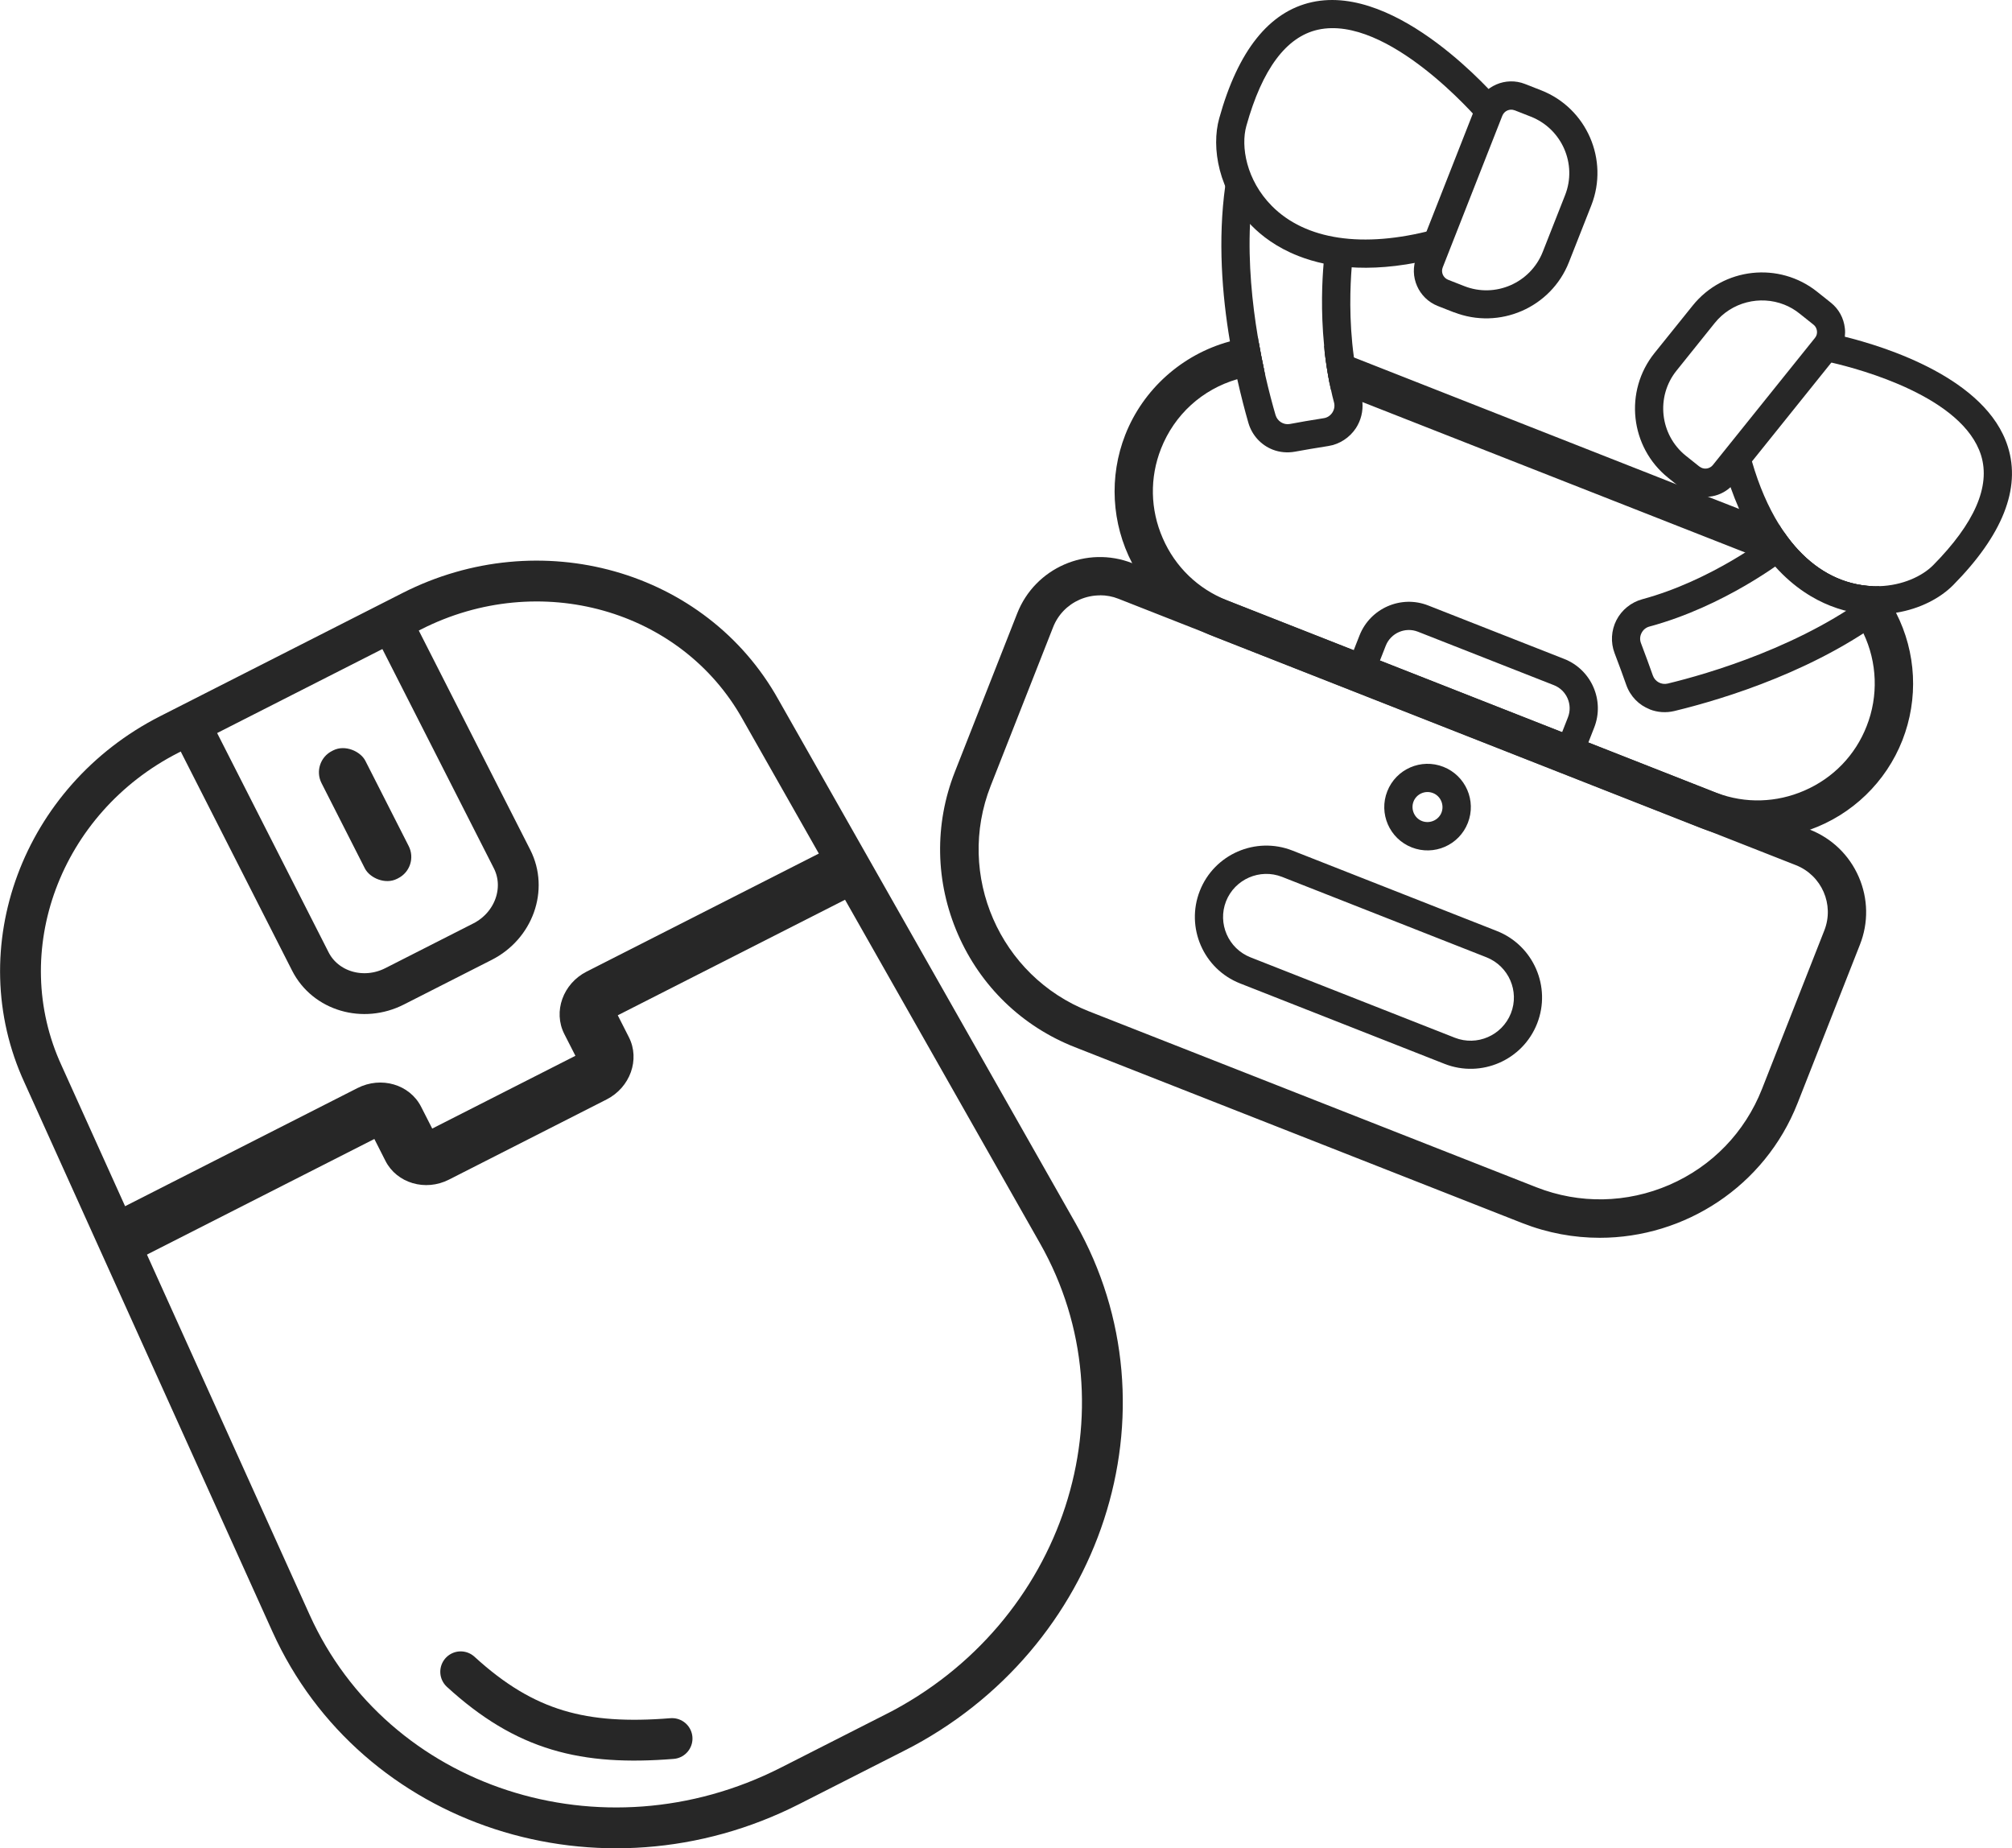
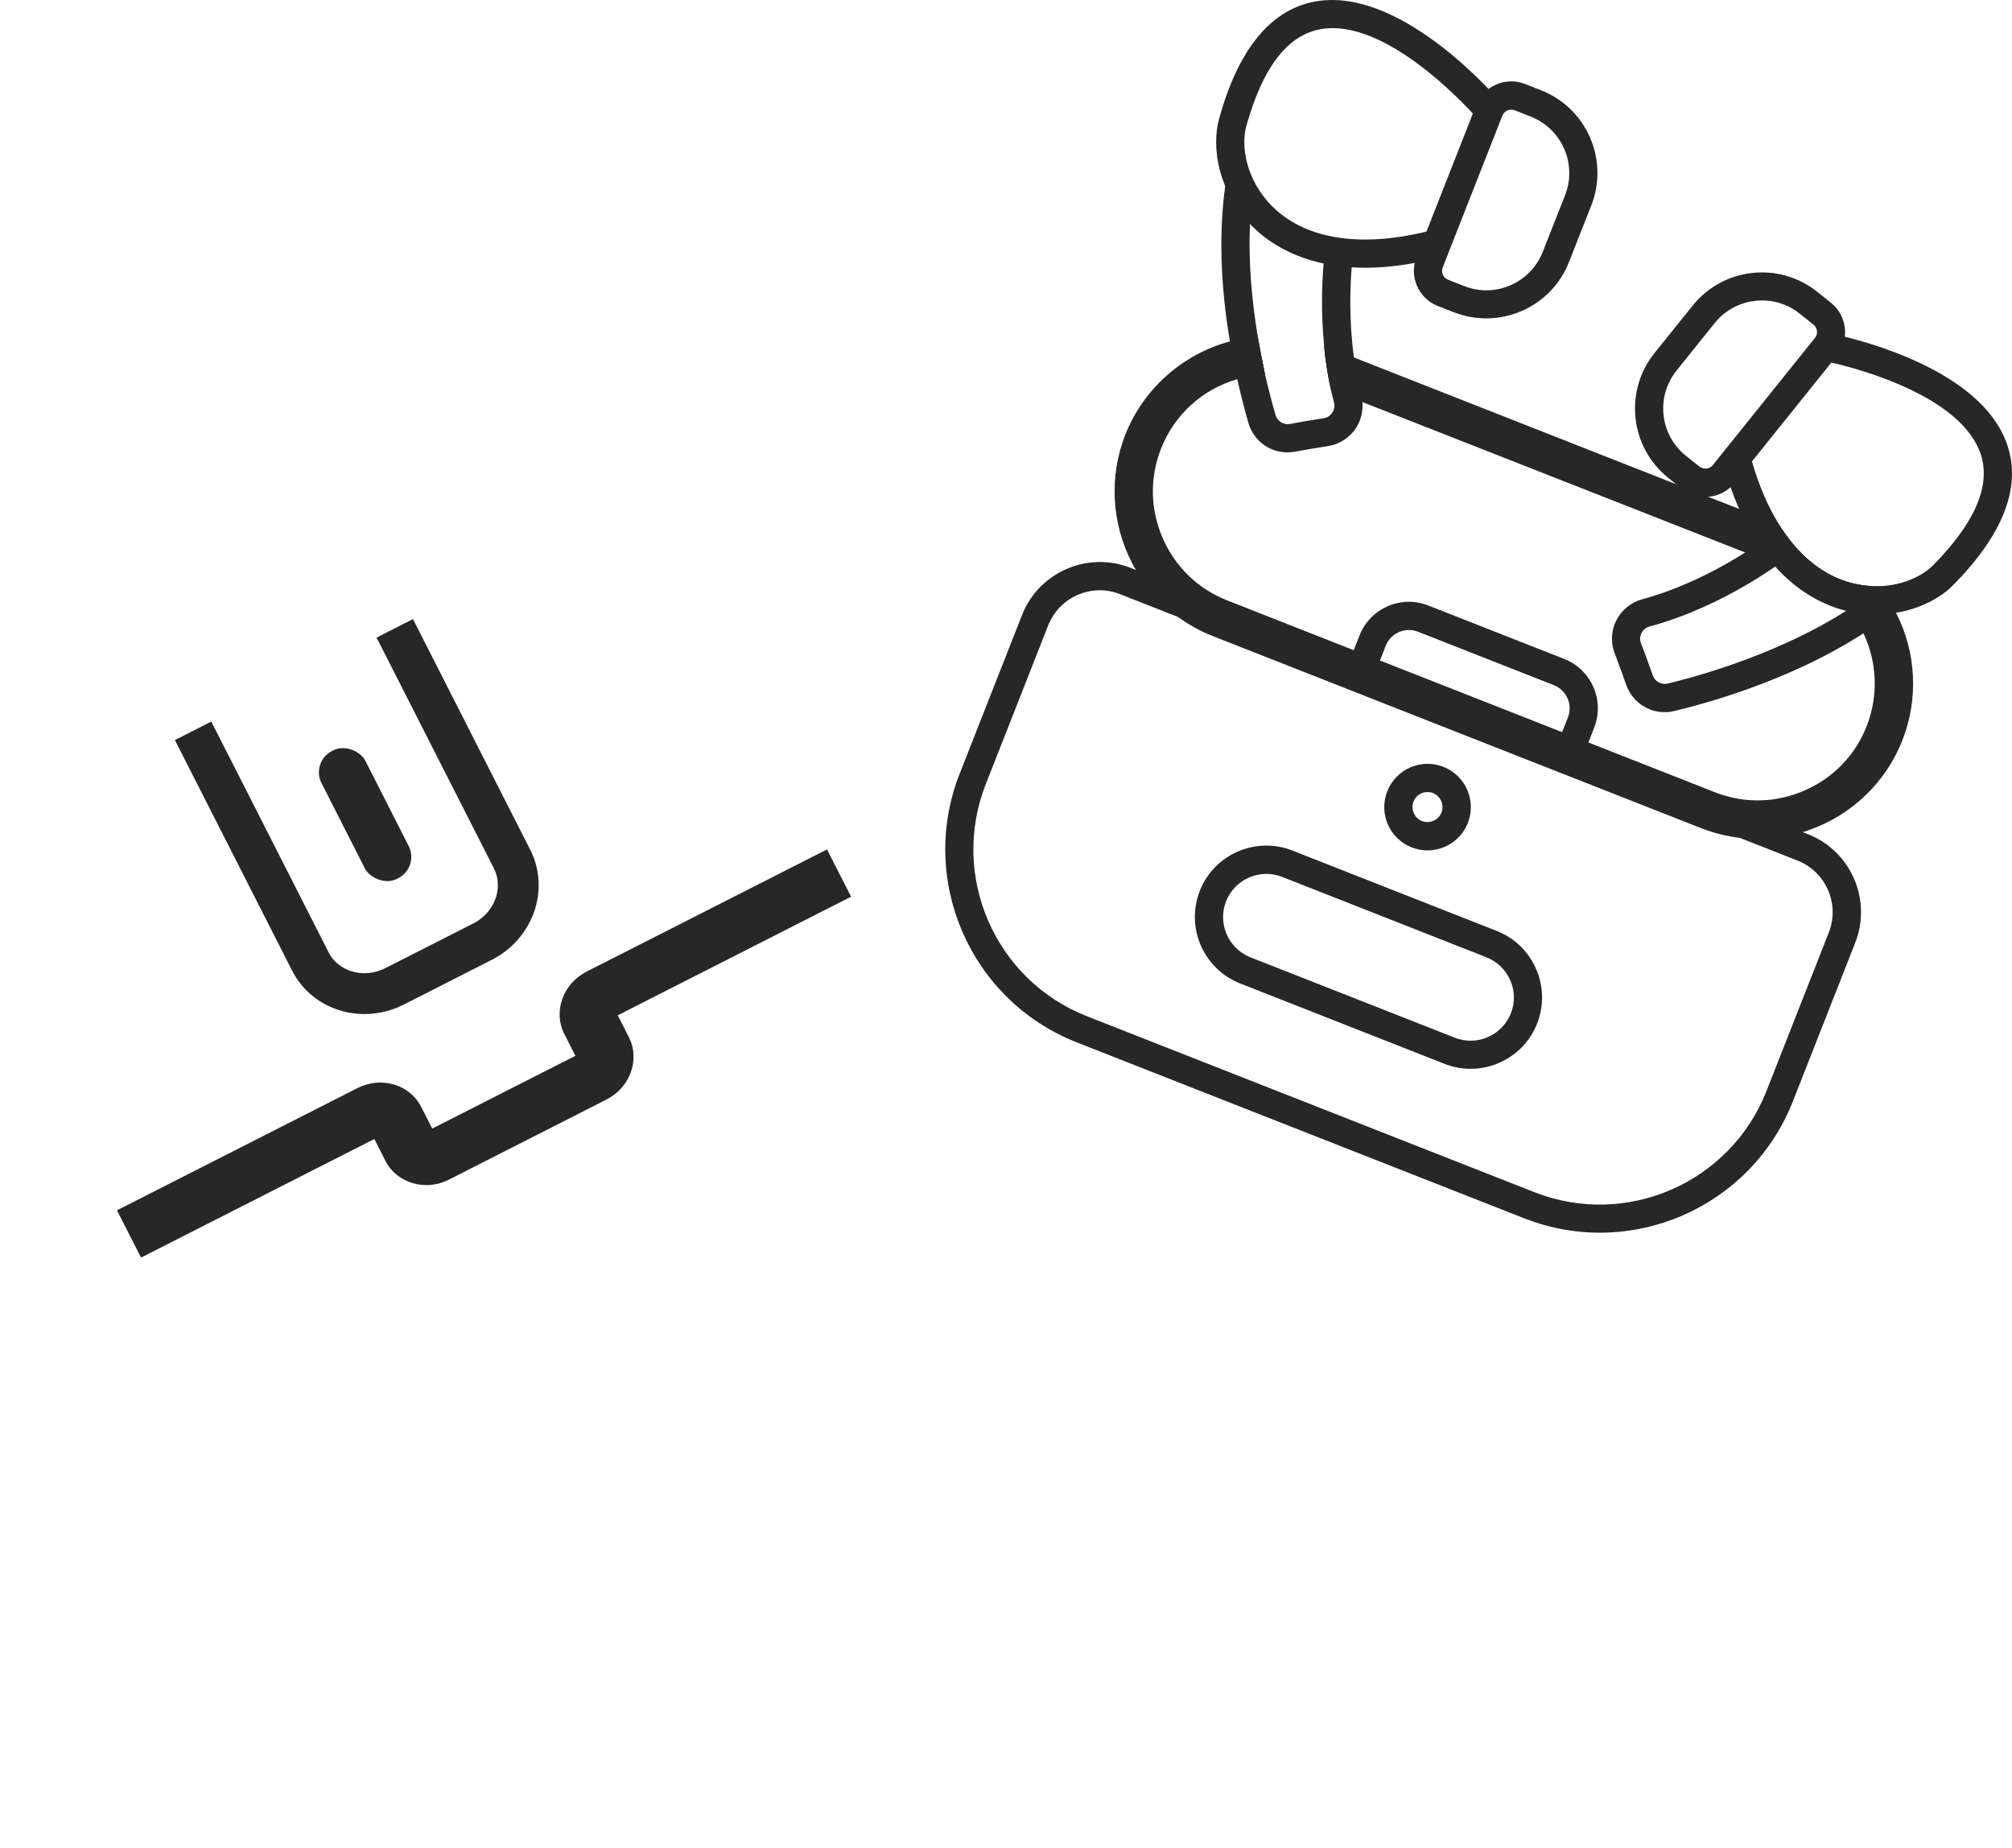
<svg xmlns="http://www.w3.org/2000/svg" id="_Слой_2" data-name="Слой 2" viewBox="0 0 197.14 181.08">
  <defs>
    <style>
      .cls-1 {
        fill: #272727;
      }

      .cls-2 {
        stroke-linecap: round;
        stroke-linejoin: round;
      }

      .cls-2, .cls-3 {
        fill: none;
        stroke: #272727;
        stroke-width: 4px;
      }

      .cls-3 {
        stroke-miterlimit: 10;
      }
    </style>
  </defs>
  <g id="_беспроводные_наушники_копия_" data-name="беспроводные наушники (копия)">
    <g>
      <g>
-         <path class="cls-3" d="M87.69,169.74l-10.27,5.22c-18.49,9.4-40.74,2.15-48.91-15.94L4.22,105.24c-5.63-12.2-.16-26.91,12.36-33.28l23.77-12.08c12.53-6.37,27.62-2.11,34.17,9.63l29.13,51.33c9.79,17.26,2.53,39.51-15.95,48.9Z" />
        <path class="cls-1" d="M81.03,83.22l2.36,4.63-22.86,11.62,1.09,2.15c1.11,2.18.13,4.92-2.19,6.1l-15.44,7.85c-2.31,1.18-5.11.35-6.22-1.83l-1.09-2.15-22.86,11.62-2.36-4.63,23.57-11.98c2.32-1.18,5.11-.36,6.23,1.83l1.09,2.14,14.03-7.13-1.09-2.14c-1.11-2.19-.13-4.93,2.19-6.11l23.57-11.98Z" />
        <path class="cls-3" d="M38.68,61.56l11.49,22.6c1.48,2.91.18,6.54-2.9,8.1l-8.6,4.37c-3.08,1.57-6.78.48-8.26-2.43l-11.49-22.6" />
        <rect class="cls-1" x="33.36" y="72.78" width="4.82" height="14.05" rx="2.34" ry="2.34" transform="translate(-32.27 24.87) rotate(-26.94)" />
-         <path class="cls-2" d="M45.14,163.79c6.34,5.8,12.08,7.23,20.71,6.54" />
      </g>
      <g>
        <g>
          <g>
            <path class="cls-1" d="M149.34,119.36l-43.85-17.24c-10.42-4.1-15.56-15.9-11.46-26.32l6.11-15.54c1.65-4.21,6.42-6.28,10.63-4.63l66.38,26.1c4.21,1.65,6.28,6.42,4.63,10.63l-6.11,15.54c-4.1,10.42-15.9,15.56-26.32,11.46ZM109.75,58.21c-2.79-1.1-5.95.28-7.05,3.07l-6.11,15.54c-3.54,9,.9,19.2,9.9,22.74l43.85,17.24c9,3.54,19.2-.9,22.74-9.9l6.11-15.54c1.1-2.79-.28-5.95-3.07-7.05l-66.38-26.1Z" />
-             <path class="cls-1" d="M156.75,121.27c-2.53,0-5.09-.46-7.59-1.44l-43.85-17.24c-5.16-2.03-9.23-5.96-11.45-11.06-2.22-5.1-2.33-10.75-.3-15.91l6.11-15.53c1.75-4.46,6.81-6.67,11.28-4.91l66.38,26.1c2.16.85,3.86,2.49,4.79,4.62.93,2.13.97,4.5.12,6.65l-6.11,15.53c-3.22,8.18-11.08,13.19-19.38,13.19ZM149.53,118.9c10.16,3.99,21.68-1.02,25.67-11.18l6.11-15.54c.75-1.91.71-4-.11-5.89-.82-1.89-2.33-3.34-4.24-4.09l-66.38-26.1c-1.91-.75-4-.71-5.89.11-1.89.82-3.34,2.33-4.09,4.24l-6.11,15.53c-1.93,4.91-1.83,10.29.28,15.15,2.11,4.85,5.99,8.59,10.9,10.52l43.85,17.24ZM156.76,118.51c-2.23,0-4.46-.42-6.59-1.26l-43.85-17.24c-9.26-3.64-13.83-14.13-10.19-23.39l6.11-15.53c.58-1.47,1.7-2.63,3.15-3.27,1.45-.63,3.07-.66,4.54-.08l66.38,26.1c3.05,1.2,4.55,4.65,3.35,7.7l-6.11,15.53c-1.76,4.48-5.16,8-9.59,9.93-2.32,1.01-4.76,1.51-7.21,1.51ZM107.77,58.33c-.67,0-1.34.14-1.97.41-1.21.53-2.14,1.49-2.62,2.72l-6.11,15.53c-3.44,8.74.88,18.65,9.62,22.09l43.85,17.24c4.23,1.66,8.86,1.57,13.04-.24,4.18-1.82,7.39-5.15,9.06-9.38l6.11-15.54c1-2.53-.25-5.4-2.79-6.4l-66.38-26.1c-.58-.23-1.19-.34-1.8-.34Z" />
          </g>
          <path class="cls-1" d="M138.32,83.02c-2.18-.86-3.25-3.32-2.39-5.5s3.32-3.25,5.5-2.39,3.25,3.32,2.39,5.5-3.32,3.25-5.5,2.39ZM140.41,77.7c-.76-.3-1.62.08-1.91.83s.08,1.62.83,1.91,1.62-.08,1.91-.83-.08-1.62-.83-1.91Z" />
          <path class="cls-1" d="M141.54,104.23l-20.03-7.88c-3.59-1.41-5.36-5.48-3.95-9.07,1.41-3.59,5.48-5.36,9.07-3.95l20.03,7.88c3.59,1.41,5.36,5.48,3.95,9.07s-5.48,5.36-9.07,3.95ZM125.62,85.91c-2.17-.85-4.63.22-5.49,2.39-.85,2.17.22,4.63,2.39,5.49l20.03,7.88c2.17.85,4.63-.22,5.49-2.39s-.22-4.63-2.39-5.49l-20.03-7.88Z" />
          <path class="cls-1" d="M154.7,75.11l-2.57-1.01,1.5-3.82c.49-1.25-.13-2.66-1.37-3.15l-13.33-5.24c-1.25-.49-2.66.13-3.15,1.37l-1.5,3.82-2.57-1.01,1.5-3.82c1.05-2.66,4.07-3.98,6.73-2.93l13.33,5.24c2.66,1.05,3.98,4.07,2.93,6.73l-1.5,3.82Z" />
          <g>
            <path class="cls-1" d="M185.29,60.13h0s-.01-.02-.01-.02c-.43-.81-.93-1.58-1.5-2.31-.1-.12-.2-.25-.31-.37-.67-.03-1.38-.13-2.1-.32-2.55-.68-4.79-2.39-6.57-4.98l-4.1-1.61-37.96-14.93-2.95-1.16c.12,1.03.28,2.08.49,3.16l3.12,1.23,38.11,14.98,1.52.6,1.59.63,1.99.78c2,.78,3.66,2.04,4.92,3.61.17.21.33.42.49.64.38.54.71,1.11.99,1.7,1.4,2.89,1.63,6.34.36,9.57-1.98,5.03-7,7.98-12.14,7.54h-.01c-1.13-.1-2.26-.35-3.37-.79l-12.4-4.87h0s-.71-.28-.71-.28l-.16-.06h0s-1.71-.68-1.71-.68l-17.84-7.01-1.62-.64-.95-.37-12.41-4.88c-1.1-.43-2.09-1.01-2.98-1.71h-.01c-4.06-3.19-5.74-8.77-3.76-13.81,1.41-3.59,4.37-6.11,7.82-7.11.89-.26,1.8-.41,2.73-.46-.18-.85-.36-1.76-.53-2.73-.93.07-1.84.23-2.73.47-4.34,1.18-8.1,4.32-9.87,8.82-1.69,4.31-1.21,8.94.93,12.68h0c.13.25.27.48.42.71h0c.17.26.34.5.52.74.86,1.18,1.91,2.25,3.12,3.12,1,.75,2.12,1.37,3.33,1.85l47.8,18.79c1.23.49,2.49.8,3.74.94h.01c1.48.16,2.95.1,4.38-.17.29-.06.56-.13.85-.2h.02c.26-.07.52-.14.78-.23h.01c4.1-1.28,7.62-4.34,9.31-8.65,1.62-4.13,1.25-8.56-.65-12.21Z" />
            <path class="cls-1" d="M133.26,38.23c.04.17.08.33.12.5.01.02.02.06.02.09.04.19.07.38.09.57l37.51,14.74c.18-.11.35-.22.51-.33.18-.12.35-.23.51-.33l-38.76-15.24ZM183.46,61.54s-.02-.05-.03-.07c-.14.1-.28.2-.42.29,1.4,2.89,1.63,6.34.36,9.57-1.98,5.03-7,7.98-12.14,7.54h-.01c-1.13-.1-2.26-.35-3.37-.79l-12.4-4.87-.71-.28-.16-.06-1.71-.67-.18.46.87.34h.03l1.68.67,12.4,4.88s.05.02.08.03c.01,0,.01,0,.02,0,.02.01.05.02.07.02,1.05.4,2.14.64,3.24.75h.01c.49.05.98.06,1.48.04,1.58-.04,3.15-.38,4.64-1.03,3.06-1.33,5.41-3.77,6.63-6.86,1.26-3.22,1.12-6.85-.38-9.97ZM133.26,38.23c.04.17.08.33.12.5.01.02.02.06.02.09.04.19.07.38.09.57l37.51,14.74c.18-.11.35-.22.51-.33.18-.12.35-.23.51-.33l-38.76-15.24ZM183.46,61.54s-.02-.05-.03-.07c-.14.1-.28.2-.42.29,1.4,2.89,1.63,6.34.36,9.57-1.98,5.03-7,7.98-12.14,7.54h-.01c-1.13-.1-2.26-.35-3.37-.79l-12.4-4.87-.71-.28-.16-.06-1.71-.67-.18.46.87.34h.03l1.68.67,12.4,4.88s.05.02.08.03c.01,0,.01,0,.02,0,.02.01.05.02.07.02,1.05.4,2.14.64,3.24.75h.01c.49.05.98.06,1.48.04,1.58-.04,3.15-.38,4.64-1.03,3.06-1.33,5.41-3.77,6.63-6.86,1.26-3.22,1.12-6.85-.38-9.97ZM185.79,60.03s-.04-.09-.06-.13l-.04-.06c-.43-.83-.94-1.61-1.52-2.35l-.05-.06c-.21.01-.43.01-.65,0-.67-.03-1.38-.13-2.1-.32-2.55-.68-4.79-2.39-6.57-4.98-.16-.23-.32-.47-.47-.72l-3.93-1.55-3.04-1.19h-.02l-3.06-1.21-31.62-12.44-2.92-1.15c.01.19.03.37.05.56.12,1.03.28,2.08.49,3.16.04.2.08.39.13.59l3.08,1.21,37.51,14.74,2.66,1.05.48.19,2.29.9c1.83.72,3.45,1.91,4.68,3.43.01.01.02.03.03.04.05.06.11.12.15.19.11.13.22.28.32.42.36.52.68,1.06.95,1.63.01.02.02.04.02.06,1.36,2.85,1.48,6.16.32,9.1-1.11,2.85-3.28,5.09-6.09,6.31-2.75,1.2-5.8,1.29-8.58.24-.02,0-.04-.01-.06-.02-.04-.02-.09-.03-.13-.05l-12.41-4.88-.88-.35-1.69-.66-17.85-7.02-1.5-.59-1.07-.42-12.4-4.88c-2.85-1.12-5.09-3.28-6.31-6.09-1.23-2.81-1.29-5.93-.17-8.77,1.31-3.33,4.03-5.81,7.47-6.81,0,0,.02,0,.03,0,.86-.25,1.74-.4,2.62-.44h.08c-.03-.16-.07-.33-.11-.5-.18-.85-.36-1.76-.53-2.73-.03-.17-.06-.33-.08-.5-.9.07-1.82.23-2.73.47-.02,0-.03.01-.05.01-4.64,1.27-8.45,4.68-10.2,9.13-1.61,4.1-1.35,8.7.67,12.58.11.24.24.47.39.7.1.19.21.38.33.56.03.05.06.1.1.14.69,1.07,1.51,2.02,2.43,2.85.4.38.82.72,1.27,1.04,0,.01.01.01.01.01,1.04.75,2.17,1.38,3.4,1.86l47.8,18.8s.07.03.11.04c1.19.46,2.42.76,3.66.91.55.07,1.1.1,1.65.11h.13c1.21,0,2.39-.15,3.58-.44h0c.05,0,.11-.02.16-.03.22-.05.43-.11.64-.18.26-.07.51-.16.75-.25,4.13-1.47,7.45-4.66,9.06-8.76,1.59-4.06,1.37-8.6-.62-12.49ZM181.24,57.59c.65.18,1.32.29,1.99.33.04.05.09.1.15.18h.01c.5.65.95,1.34,1.34,2.06.03.06.07.13.1.19l.04.06s.01.01.01.02c1.87,3.66,2.1,7.92.6,11.72-1.65,4.2-5.23,7.39-9.6,8.55h-.01s-.1.03-.15.04c-.24.06-.48.11-.72.16-.32.06-.62.12-.94.16h-.01c-2.32.3-4.69.02-6.91-.83-.04-.01-.08-.02-.12-.04l-47.8-18.8h-.01c-2.25-.89-4.2-2.3-5.71-4.14-.21-.25-.41-.5-.58-.76-.16-.2-.3-.4-.43-.61-.03-.05-.06-.08-.08-.13h0c-2.41-3.84-2.87-8.61-1.22-12.8,1.63-4.15,5.18-7.33,9.49-8.52.01,0,.03-.01.04-.01.73-.2,1.46-.33,2.19-.41.11.6.22,1.18.34,1.73-.76.08-1.5.22-2.23.43-.01,0-.03.01-.04.01-3.75,1.09-6.72,3.79-8.15,7.41-1.22,3.09-1.15,6.48.18,9.54.65,1.48,1.56,2.8,2.67,3.9.36.35.73.68,1.13.99.92.71,1.94,1.3,3.06,1.73l12.41,4.88,1.06.42,1.51.59,17.84,7.02.87.34h.03l1.68.67,12.4,4.88s.05.02.08.03c.01,0,.01,0,.02,0,.02.01.05.02.07.02,1.05.4,2.14.64,3.24.75h.01c.49.05.98.06,1.48.04,1.58-.04,3.15-.38,4.64-1.03,3.06-1.33,5.41-3.77,6.63-6.86,1.26-3.22,1.12-6.85-.38-9.97-.01-.02-.02-.05-.03-.07-.23-.46-.48-.9-.77-1.33-.07-.12-.15-.24-.23-.36-.15-.23-.31-.44-.48-.65-.01-.01-.02-.02-.03-.03-.58-.71-1.24-1.36-1.96-1.94.42.18.85.32,1.28.43ZM177.19,55.51c-.13-.06-.26-.11-.4-.17l-1.85-.73h-.01l-2.44-.96-.47-.18-38.76-15.24-2.54-1c-.13-.67-.24-1.34-.33-2.03l2.44.96h.01l38.19,15.03,3.44,1.35c.83,1.18,1.74,2.17,2.72,2.97ZM183.46,61.54s-.02-.05-.03-.07c-.14.1-.28.2-.42.29,1.4,2.89,1.63,6.34.36,9.57-1.98,5.03-7,7.98-12.14,7.54h-.01c-1.13-.1-2.26-.35-3.37-.79l-12.4-4.87-.71-.28-.16-.06-1.71-.67-.18.46.87.34h.03l1.68.67,12.4,4.88s.05.02.08.03c.01,0,.01,0,.02,0,.02.01.05.02.07.02,1.05.4,2.14.64,3.24.75h.01c.49.05.98.06,1.48.04,1.58-.04,3.15-.38,4.64-1.03,3.06-1.33,5.41-3.77,6.63-6.86,1.26-3.22,1.12-6.85-.38-9.97ZM133.26,38.23c.04.17.08.33.12.5.01.02.02.06.02.09.04.19.07.38.09.57l37.51,14.74c.18-.11.35-.22.51-.33.18-.12.35-.23.51-.33l-38.76-15.24Z" />
          </g>
        </g>
        <g>
          <path class="cls-1" d="M142.46,30.6l-1.58-.62c-1.9-.75-2.84-2.9-2.09-4.8l5.84-14.86c.75-1.9,2.9-2.84,4.8-2.09l1.58.62c4.46,1.75,6.66,6.81,4.91,11.27l-2.19,5.56c-1.75,4.46-6.81,6.66-11.27,4.91ZM148.41,10.81c-.48-.19-1.02.05-1.21.53l-5.84,14.86c-.19.48.05,1.02.53,1.21l1.58.62c3.04,1.2,6.49-.31,7.69-3.35l2.19-5.56c1.2-3.04-.31-6.49-3.35-7.69l-1.58-.62Z" />
          <path class="cls-1" d="M127.22,25.08c-2.15-.84-3.63-2-4.58-2.97-3.29-3.33-3.97-7.68-3.18-10.51,1.84-6.64,4.9-10.47,9.09-11.39,8.46-1.86,18.01,9.26,18.42,9.73l-2.11,1.79c-.09-.1-8.88-10.33-15.72-8.82-3.11.69-5.47,3.86-7.02,9.43-.56,2-.01,5.3,2.49,7.83,3.3,3.34,8.92,4.18,15.83,2.35l.71,2.67c-6.31,1.67-10.82,1.11-13.93-.11Z" />
          <path class="cls-1" d="M132.86,41.94c-.62.94-1.61,1.59-2.72,1.76-1.25.2-2.34.38-3.25.55-.77.14-1.52.06-2.19-.2-1.12-.44-2.02-1.38-2.38-2.62-.34-1.18-.72-2.63-1.09-4.28-.04-.16-.07-.32-.11-.49-.04-.16-.07-.32-.1-.49-.12-.56-.24-1.14-.34-1.74-.03-.16-.06-.33-.09-.49-.03-.17-.06-.33-.08-.5-.77-4.54-1.19-9.94-.46-15.21.02-.14.04-.27.06-.41l2.73.41c-.18,1.23-.3,2.47-.36,3.71h0c-.18,3.88.21,7.74.76,11.03.02.17.05.33.08.5.17.97.35,1.88.53,2.73.04.17.08.34.11.5.37,1.64.74,3,1.02,3.96.18.61.78.99,1.4.88.94-.18,2.06-.37,3.33-.57.34-.05.64-.25.83-.54.2-.3.26-.66.17-1-.12-.42-.21-.84-.3-1.25-.05-.2-.09-.39-.13-.59-.21-1.08-.37-2.13-.49-3.16-.02-.19-.04-.37-.05-.56-.34-3.44-.19-6.42-.05-8.05h0c.07-.78.14-1.25.15-1.32l1.37.2h.14s1.22.19,1.22.19c0,.05-.07.52-.13,1.3-.14,1.77-.29,5.12.22,8.83.02.19.05.38.08.57.03.19.06.38.09.57h.01c.11.68.25,1.38.42,2.07.04.17.08.33.12.5.01.02.02.06.02.09.04.19.07.38.09.57.08.89-.14,1.79-.63,2.55Z" />
        </g>
        <g>
          <path class="cls-1" d="M180.76,32.99c.03-.28.04-.57,0-.85-.11-.98-.59-1.86-1.36-2.48l-1.33-1.06c-3.74-3-9.22-2.4-12.22,1.34l-3.74,4.65c-3,3.74-2.4,9.22,1.34,12.22l1.32,1.06c.3.24.62.43.97.56.55.22,1.15.3,1.75.23.78-.08,1.5-.41,2.07-.93.15-.13.29-.28.42-.43l1.68-2.09,7.78-9.69.53-.66c.44-.54.71-1.19.79-1.87ZM166.51,45.71l-1.33-1.06c-2.55-2.05-2.96-5.79-.91-8.34l3.74-4.66c1.66-2.07,4.45-2.73,6.8-1.81.54.21,1.06.51,1.54.9l1.33,1.06c.2.15.32.38.35.63.03.25-.04.49-.2.68l-10,12.45c-.32.4-.91.47-1.31.15Z" />
          <path class="cls-1" d="M191.37,57.33c-1.24,1.25-3.22,2.32-5.58,2.7-.16.04-.31.06-.47.08h-.04c-.18.02-.36.04-.55.05-.67.06-1.36.06-2.07-.02-.21-.02-.43-.05-.64-.08-.24-.03-.48-.08-.73-.13-.14-.03-.27-.06-.41-.09-.07-.02-.14-.03-.22-.05-.4-.11-.84-.25-1.32-.44-1.6-.63-3.54-1.77-5.4-3.84-.09-.11-.18-.22-.28-.33-.21-.25-.42-.51-.63-.78-.18-.24-.36-.49-.54-.75-.08-.11-.16-.22-.24-.34-.42-.64-.83-1.35-1.22-2.12-.11-.22-.22-.44-.33-.67h0c-.1-.22-.2-.44-.3-.66-.29-.67-.57-1.37-.84-2.13-.22-.66-.44-1.35-.65-2.09-.03-.13-.07-.26-.1-.39l.55-.15h.01l2.1-.56c.06.22.13.45.19.67.69,2.39,1.59,4.46,2.67,6.2.15.25.31.49.47.72,1.78,2.59,4.02,4.3,6.57,4.98.72.19,1.43.29,2.1.32.22.01.44.01.65,0,2.3-.07,4.22-.98,5.29-2.05,4.06-4.11,5.64-7.73,4.7-10.77-1.79-5.72-11.76-8.42-14.67-9.09-.49-.12-.78-.17-.8-.18l.35-1.87h0s.16-.84.16-.84c.02,0,.06.01.12.02.23.05.76.16,1.49.34,3.95.98,13.88,4.06,15.98,10.79,1.28,4.09-.53,8.65-5.37,13.55Z" />
          <path class="cls-1" d="M161.64,69.49c-1.05-.41-1.9-1.26-2.3-2.4-.3-.87-.69-1.91-1.14-3.1-.4-1.05-.33-2.23.18-3.23.52-1.01,1.44-1.75,2.53-2.05,6.79-1.83,12.35-6.13,12.41-6.17l1.7,2.18c-.24.19-6.05,4.68-13.39,6.66-.35.09-.63.32-.79.64-.16.31-.18.67-.05,1,.46,1.21.85,2.28,1.16,3.16.21.6.84.94,1.46.79,3.81-.92,13.45-3.68,20.53-9.28l1.71,2.17c-7.24,5.73-16.64,8.6-21.59,9.8-.83.2-1.67.13-2.41-.16Z" />
        </g>
      </g>
    </g>
  </g>
</svg>